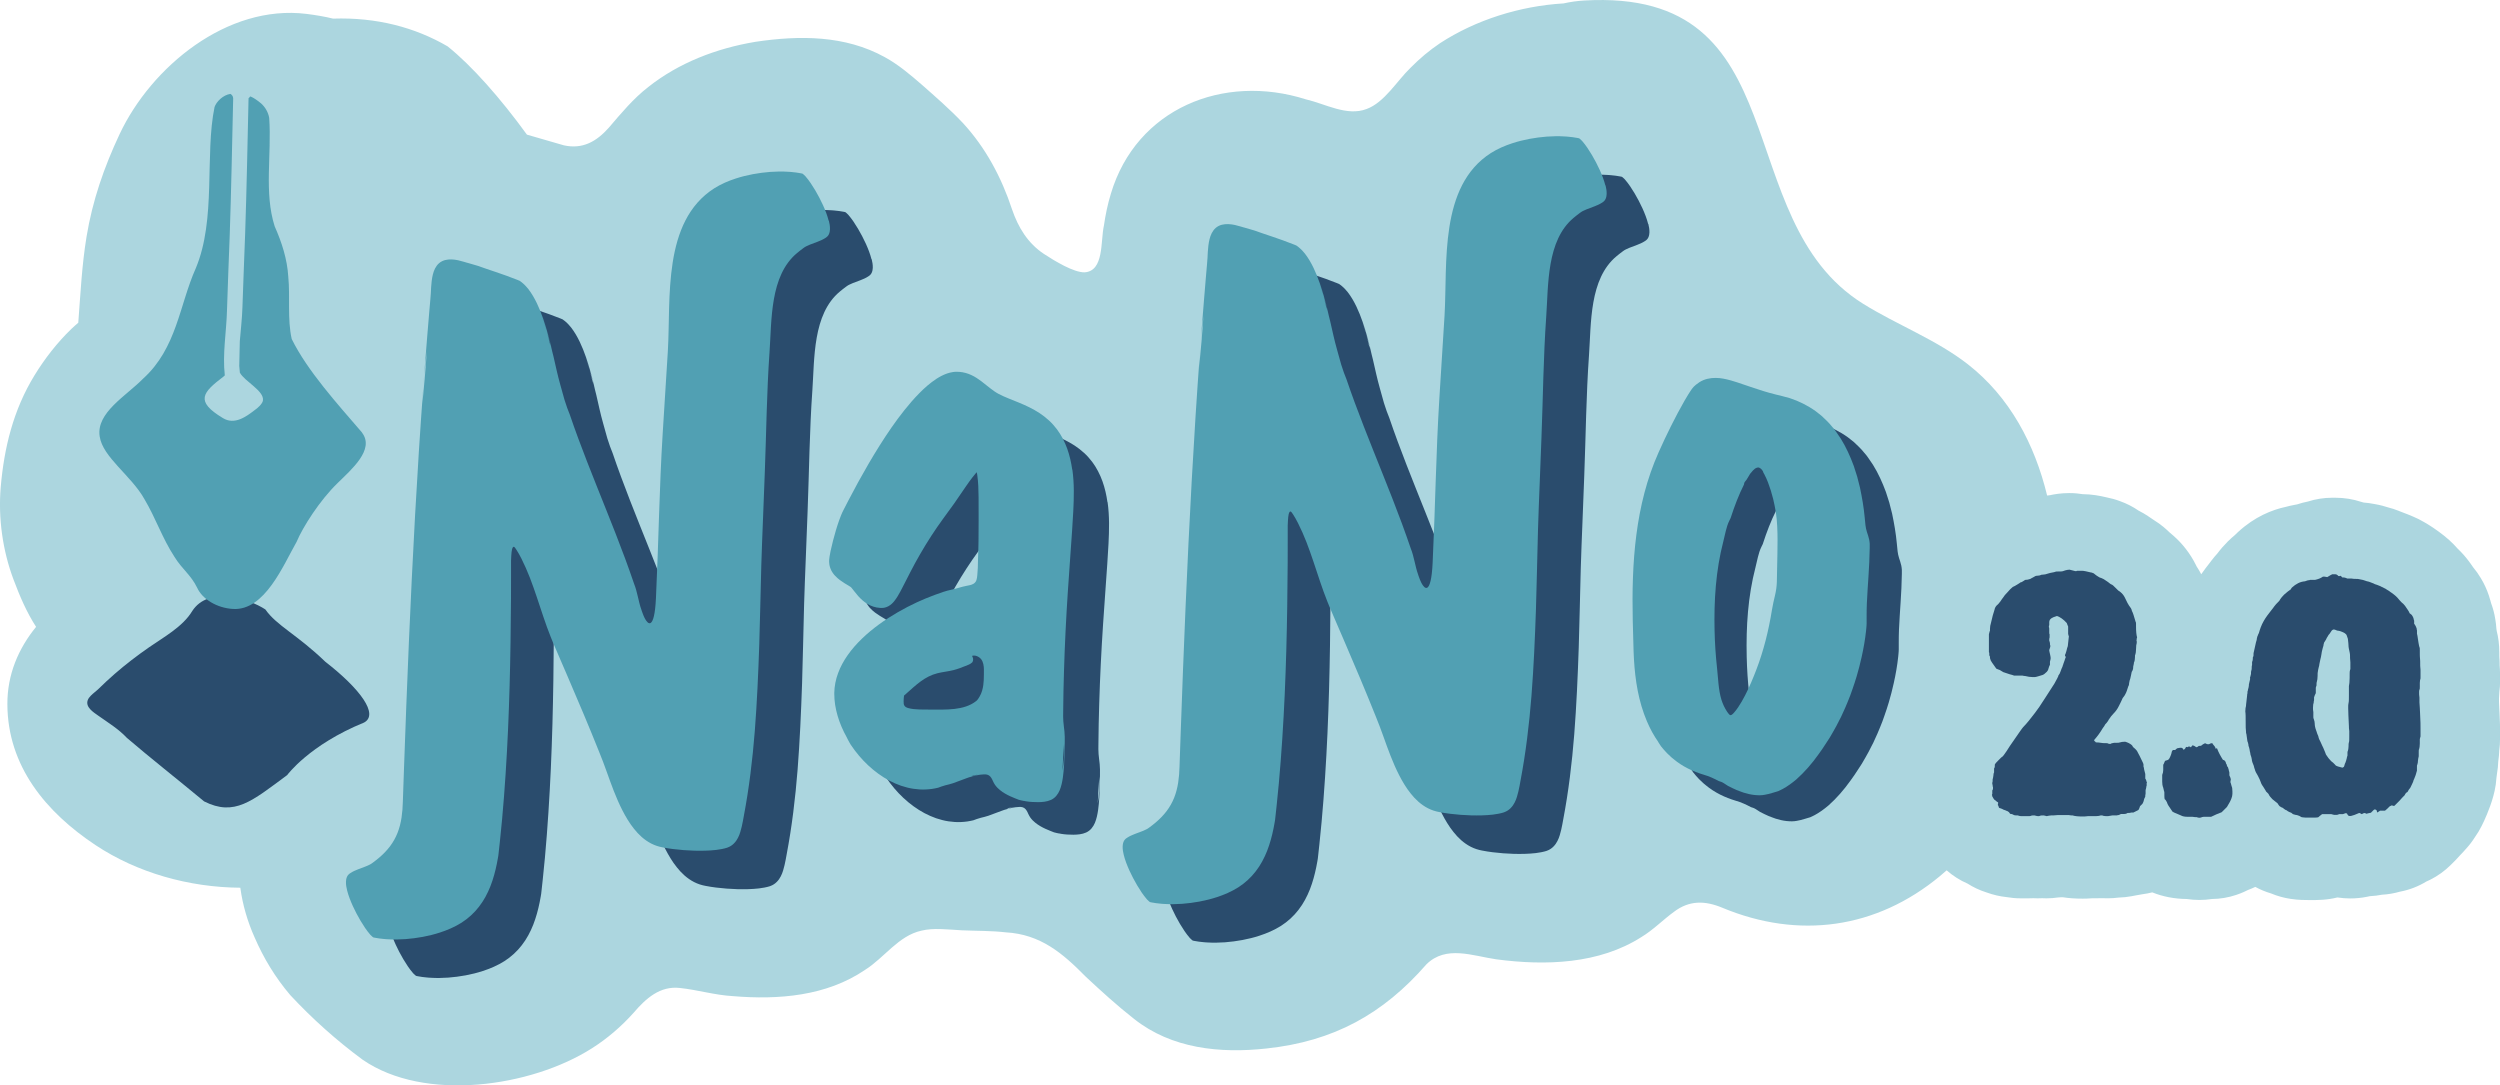
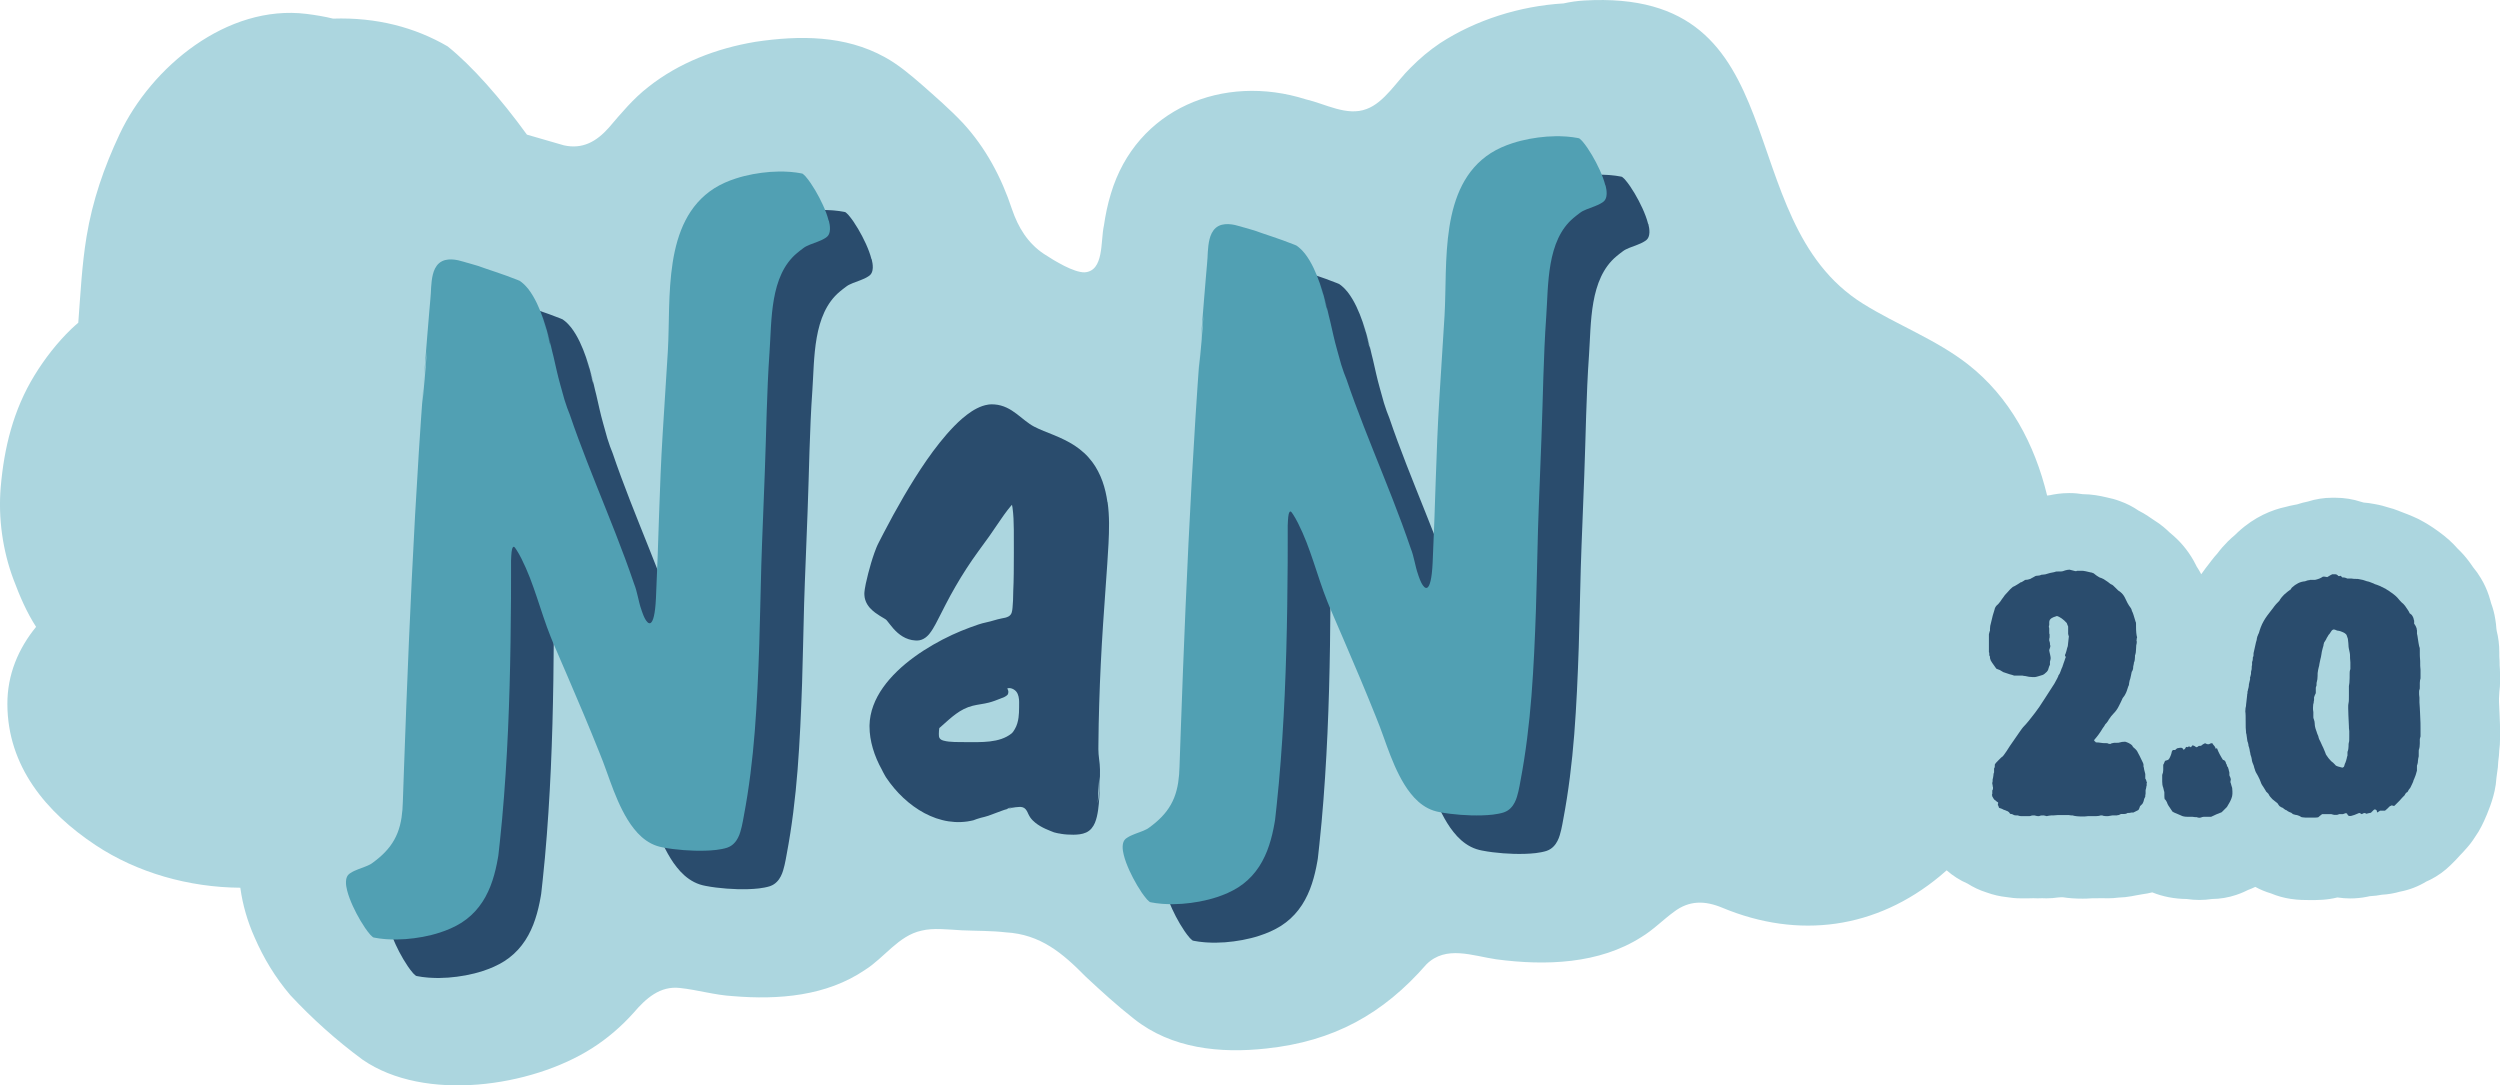
<svg xmlns="http://www.w3.org/2000/svg" viewBox="0 0 629.44 273.28">
  <path d="m629.44 171.54v-2.12c0-.63-.03-1.25-.09-1.88 0-.13 0-.27 0-.42 0-.61-.03-1.22-.08-1.82v-.07s0-.93 0-.93c0-2-.24-3.82-.66-5.45l-.02-.15c-.02-.13-.04-.27-.06-.41-.05-.8-.14-1.61-.28-2.4-.21-1.37-.56-2.72-1.05-4.02-.05-.21-.11-.41-.17-.62-.1-.38-.22-.8-.37-1.24-.53-1.6-1.22-3.1-2.07-4.48-.57-.96-1.22-1.88-1.94-2.74-.21-.31-.41-.59-.6-.86l-.1-.14c-.13-.19-.26-.37-.4-.55-.84-1.11-1.74-2.13-2.73-3.06-1.33-1.53-2.92-2.96-4.73-4.27-.22-.16-.43-.32-.66-.47-.25-.19-.51-.37-.77-.54-.25-.17-.56-.38-.94-.61-.53-.35-1.04-.64-1.49-.89-.84-.5-1.71-.94-2.61-1.31-.68-.31-1.22-.52-1.56-.65l-.14-.05c-.15-.06-.3-.12-.45-.17-.39-.17-.79-.32-1.19-.46-.12-.05-.26-.1-.39-.16-.82-.33-1.67-.61-2.53-.82-.89-.29-2.05-.62-3.48-.87-1.04-.21-1.98-.32-2.77-.38-.19-.06-.38-.11-.57-.16-2.08-.69-4.29-1.05-6.56-1.05h-.79c-2.09 0-4.17.33-6.17.97-.86.17-1.72.39-2.55.67-.03 0-.06.02-.09.03-.28.05-.56.1-.84.16-.65.12-1.3.27-1.96.45-3.56.76-7.9 2.5-12.07 6.33-.21.2-.42.4-.63.6-.05.05-.09.09-.13.14-.3.25-.58.49-.85.73-.33.29-.65.58-.95.89-.97.97-1.88 2.01-2.67 3.07-.46.51-.97 1.09-1.48 1.77-.14.18-.28.37-.41.55-.01.02-.02.03-.04.05-.68.86-1.41 1.82-2.13 2.85-.36-.68-.74-1.34-1.17-1.98-.07-.14-.13-.28-.2-.41-1.42-2.83-3.33-5.3-5.68-7.35-.29-.26-.59-.51-.89-.76-.78-.76-2.1-1.98-3.97-3.13-.32-.22-.64-.44-.97-.65-.21-.14-.4-.27-.57-.39-.69-.46-1.42-.88-2.16-1.26-.04-.02-.09-.05-.14-.07-1.45-1-3.02-1.8-4.67-2.39-1.11-.42-2.24-.74-3.39-.96-1.8-.43-3.76-.79-6.05-.81-.92-.15-2.02-.27-3.26-.27h-.18c-1.97 0-3.65.28-4.78.53-.25.02-.48.06-.72.09-3.11-12.89-9.4-24.81-19.93-33.03-8.01-6.26-17.82-9.9-26.47-15.3-34.09-21.31-15.66-79.51-70.19-76.31-1.73.1-3.46.35-5.16.73-11.01.65-22.12 4.17-31.08 10-2.69 1.81-5.14 3.86-7.45 6.21-3.38 3.24-6.57 8.74-11.05 10.37-4.95 1.92-10.42-1.31-15.32-2.43-20.77-6.6-42.67 2.34-49.08 23.77-.82 2.7-1.36 5.33-1.75 8.02-.88 3.89.09 11.44-4.87 11.77-2.73.04-7.42-2.79-10.24-4.64-4.04-2.69-6.46-6.63-8.03-11.24-2.65-8.01-6.61-15.5-12.44-21.8-3.23-3.41-6.81-6.51-10.24-9.54-2.93-2.54-5.93-5.09-9.35-6.96-9.98-5.52-21.46-5.53-32.62-3.85-9.78 1.64-19.24 5.27-26.93 11.37-3.73 2.88-6.82 6.6-9.91 10.22-3.18 3.59-6.69 5.48-11.31 4.47-3.08-.85-6.19-1.83-9.33-2.7-6.7-9.23-13.9-17.37-19.96-22.22-8.22-4.79-17.89-7.35-28.85-6.99-2.11-.52-4.33-.89-6.7-1.19-19.98-2.46-39.1 13.36-47.06 30.31-3.92 8.34-6.82 16.73-8.31 25.8-1.19 7.24-1.52 14.44-2.08 21.65-.58.5-1.17 1.01-1.72 1.54-3.54 3.4-6.76 7.54-9.31 11.72-5.31 8.66-7.65 18.21-8.5 28.18-.66 7.73.5 15.97 3.23 23.22 1.57 4.18 3.28 8.2 5.68 11.91-4.45 5.45-7.26 12-7.23 19.48.06 15.61 9.73 27.2 22.21 35.48 10.47 6.95 23.52 10.63 36.44 10.72.58 4.3 1.82 8.54 3.59 12.49 2.28 5.25 5.2 10.1 8.99 14.55 5.56 5.97 11.66 11.43 18.23 16.27 15.6 10.75 42.4 6.87 57.71-2.88 3.9-2.47 7.45-5.53 10.53-8.98 3.07-3.58 6.62-6.79 11.63-6.21 4.39.46 8.82 1.8 13.32 2.05 11.5.97 23.6 0 33.31-6.62 4.82-3.03 8.4-8.6 14.17-9.86 3.02-.75 6.58-.29 10.19-.09 3.72.16 7.37.09 11.04.51 8.77.5 14.3 5.23 20.17 11.19 3.96 3.69 7.89 7.27 12.11 10.58 9.48 7.55 21.73 8.75 33.34 7.48 16.99-1.8 29.43-8.72 40.3-21.19 4.94-4.89 11.64-2.12 17.62-1.26 12.42 1.64 25.85 1.19 36.51-5.61 2.94-1.77 5.47-4.37 8.19-6.35 3.81-2.89 7.73-2.89 12.21-1.02 19.2 7.99 38.73 5.31 54.77-7.98.57-.47 1.12-.96 1.68-1.45 1.58 1.38 3.34 2.51 5.28 3.35 1.34.85 2.96 1.66 4.86 2.25 1.59.57 3.25.96 4.94 1.14 1.06.18 2.27.31 3.6.31h1.86c.3 0 .75 0 1.32-.03.35.02.71.03 1.06.03.39 0 .78 0 1.15-.03.35.02.7.03 1.06.03.99 0 1.97-.07 2.95-.22.24-.01.49-.03.76-.05h.41c1.54.24 3.18.35 4.99.35.58 0 1.37-.01 2.34-.09h1.02c.43 0 .87-.01 1.3-.03.69.03 1.27.03 1.7.03.91 0 1.81-.06 2.71-.18 1.1-.03 2.18-.14 3.23-.34.35-.06.71-.12 1.05-.2.57-.08 1.14-.18 1.7-.3.84-.1 1.66-.27 2.48-.47 2.68 1.08 5.59 1.64 8.68 1.67 1.05.16 2.11.24 3.18.24s2.12-.08 3.17-.24c2.08-.02 4.14-.37 6.11-1.03 1.43-.48 2.53-1.02 3.09-1.3h.02c.58-.21 1.13-.46 1.69-.72 1.24.68 2.56 1.23 3.92 1.63 1.61.67 3.28 1.14 4.99 1.39 1.95.3 3.62.3 4.88.3 2.01 0 4.24 0 6.88-.66 1.06.16 2.14.25 3.24.25 1.41 0 2.83-.14 4.22-.42.23-.05.47-.1.7-.15.05 0 .09 0 .14-.01.98-.05 1.96-.17 2.93-.36 1.53-.08 3.04-.34 4.49-.76 2.37-.44 4.63-1.31 6.68-2.56.32-.14.64-.29.95-.44 1.92-.96 3.67-2.22 5.19-3.73l1.25-1.25c.36-.36.71-.74 1.04-1.13.03-.03.05-.06.18-.19.02-.02.04-.04.05-.06l.09-.09c.39-.39.76-.79 1.11-1.21.89-.95 1.7-2 2.4-3.12.61-.85 1.15-1.75 1.62-2.69.39-.78.9-1.81 1.38-3.01.09-.23.18-.47.27-.7.73-1.76 1.27-3.47 1.66-5.22.24-1.06.38-2.14.45-3.22.06-.41.12-.81.16-1.22.17-.96.27-1.94.3-2.92.15-1.03.23-1.99.26-2.83.13-.95.19-1.92.19-2.9v-1.86c0-.82 0-2.35-.12-4.44-.03-.49-.04-.9-.06-1.26-.02-.52-.04-1.09-.08-1.69v-.38c0-.19 0-.38 0-.58.05-.51.08-1.04.09-1.58.12-.89.18-1.8.18-2.7z" fill="#acd6df" />
-   <path d="m23.87 174.26c-.71.59-1.48 1.25-1.76 1.97-.7 1.8 1.41 3.09 2.65 3.97 2.49 1.76 5.09 3.34 7.19 5.58 5.32 4.58 13.25 10.85 19.44 15.99 7.65 3.85 12.02-.04 20.91-6.62 0 0 5.56-7.61 19.36-13.23 3.78-2.03-.95-8.47-9.74-15.3-7.19-6.92-12.25-9.08-15.11-13.18-4.32-2.81-14.29-5.92-18.4.39-2.36 3.96-7.24 6.61-10.92 9.17-2.98 2.07-5.85 4.27-8.59 6.65-1.39 1.21-2.75 2.47-4.07 3.77-.26.26-.61.54-.97.84z" fill="#2a4c6d" />
-   <path d="m91.21 109-.17-.23c-5.92-6.89-13.64-15.38-17.59-23.41-1.14-5.04-.36-10.56-.87-15.72-.26-4.34-1.62-8.61-3.42-12.65-2.71-8.49-.74-17.94-1.38-27.31-.26-1.41-.95-2.64-2.02-3.62-1-.84-1.88-1.42-2.57-1.72-.08 0-.15-.04-.22-.05-.04.06-.08.11-.12.17-.07.11-.18.19-.27.28-.26 11.3-.47 22.6-.85 33.89-.21 6.24-.5 12.49-.69 18.73-.08 2.79-.43 5.67-.66 8.55-.06 2.69-.11 4.83-.14 6.22.03.57.08 1.13.15 1.69 1.17 2.21 6.2 4.59 5.81 7.03-.13.85-1.41 1.96-2 2.35-2.17 1.67-5.14 3.91-8.12 2.04-7.04-4.25-5.07-6.41.16-10.4.14-.13.24-.22.36-.32-.61-5.41.4-10.9.55-16.31.17-6.25.47-12.49.68-18.73.4-11.59.61-23.19.88-34.78-.03-.14-.06-.27-.1-.41-.04-.09-.09-.18-.15-.26-.08-.1-.17-.19-.27-.28-.06-.04-.12-.07-.18-.11-1.86.28-3.54 1.97-3.99 3.31-2.49 12.06.47 28.28-4.74 40.63-4.11 9.22-4.76 20.06-13.23 27.74-4.28 4.38-11.88 8.58-10.95 14.56.75 5.24 8.01 9.91 11.29 15.83 2.86 4.82 4.45 9.76 7.54 14.49 1.95 3.16 4.11 4.5 5.72 7.79 1.3 2.88 5.03 5.11 9.03 5.33 8 .48 12.65-11.04 15.99-16.87 1.54-3.7 5.83-10.46 10.32-14.81 3.52-3.46 9.34-8.41 6.22-12.63z" fill="#51a0b3" />
+   <path d="m23.87 174.26z" fill="#2a4c6d" />
  <path d="m520.01 165.25c-.09-.09-.09-.18-.09-.27v-.09c.09-.09.18-.44.35-.97.09-.53.27-.97.35-1.24.18-1.59.27-2.39.27-2.47-.09-.09-.09-.18-.09-.35-.09-.09-.09-.18-.09-.26v-1.86c-.09-.27-.27-.53-.35-.88-.88-.97-1.68-1.5-2.47-1.77l-.79.27-.53.26c-.44.27-.62.62-.62 1.06v.71c-.09.18-.09.26-.09.35v.18c.09.09.09.26.09.53v.71c0 .26 0 .44.09.53v.8c-.09.26-.09.44-.09.53v.26c.09.18.09.35.18.62 0 .26 0 .53.09.62v.18c0 .09 0 .18-.09.44-.09.27-.18.44-.18.53v.09c0 .18.09.44.18.88s.18.79.18 1.06-.09.53-.18.88v.8c-.09.18-.26.44-.35.88s-.27.71-.44.88c-.44.44-.79.71-1.06.8-.26.09-.62.18-1.15.35-.35.09-.62.18-.79.18h-.62c-.53 0-1.15-.09-1.86-.27-.09 0-.35 0-.62-.09h-2.12c-.26-.09-.71-.27-1.15-.35l-1.59-.53c-.18-.09-.44-.27-.88-.53-.44-.18-.79-.27-.88-.35-.09-.09-.44-.62-1.06-1.5-.27-.35-.44-.71-.53-1.15v-.35c-.09-.18-.09-.26-.18-.35v-.44c0-.18 0-.26-.09-.35v-4.51c0-.09.09-.35.18-.71.09-.09.09-.18.09-.35v-.35c0-.44.09-.97.26-1.5.27-1.33.62-2.47.88-3.27.09-.53.35-.88.62-1.15.27-.18.53-.53.88-.97.27-.44.53-.79.62-.88.26-.44.62-.88 1.24-1.5.35-.44.8-.88 1.24-1.24.27-.09.71-.35 1.15-.62s.71-.44.8-.53c.18 0 .35-.09.62-.27s.44-.26.53-.35c.44 0 .88-.09 1.33-.26.09-.09.35-.18.8-.44.35-.26.62-.35.88-.35.44 0 .71-.09.97-.18.09-.09.18-.09.44-.09.35 0 .88-.09 1.59-.35.18-.09.44-.09.79-.18s.62-.09.8-.18c.09-.09.35-.09.71-.09h.71c.27 0 .62-.09 1.06-.27.35-.09.71-.18.97-.18h.18c.09 0 .35.09.71.18.35.09.62.18.71.18h.27c.09-.09.18-.09.26-.09h1.15c.44 0 1.24.18 2.3.44.09 0 .18 0 .35.09.09.09.18.09.27.09.18.18.44.35.79.62.35.26.62.35.71.44.35.09.71.26 1.06.44.26.18.62.44 1.06.71.35.27.62.53.88.62.27.09.53.35.88.71.09.09.18.18.27.26s.18.18.26.26q.09.09.18.18c.09.09.18.18.35.27.18.09.26.18.35.26.44.35.79.8 1.06 1.33.44.97.88 1.86 1.5 2.65.09.09.09.18.18.35.09.18.09.26.09.35.27.44.53 1.33.97 2.83.09.09.09.27.09.53v.53c0 1.33.09 2.21.27 2.83-.09.09-.09.26-.09.35s0 .26-.09.35c.09.09.09.18.09.35v.35c-.09.26-.18.79-.18 1.59 0 .62-.09 1.06-.18 1.33-.09.09-.09.35-.09.71 0 .53-.09.88-.18 1.15-.09.09-.09.18-.09.26s0 .27-.09.53c-.09.27-.09.53-.09.62s0 .27-.09.53c-.09.27-.18.44-.27.53 0 .09-.09.35-.18.88-.09.62-.26 1.06-.35 1.33-.09.44-.18.88-.18 1.15-.09.09-.18.35-.26.62-.09.35-.18.62-.26.79-.09.35-.27.62-.35.8-.09.26-.35.62-.71 1.06 0 .09-.18.35-.44.97l-.53 1.06c-.35.71-.79 1.33-1.33 1.86-.35.35-.79.88-1.24 1.59 0 .09-.09.18-.26.44s-.35.44-.44.53-.26.26-.35.53c-.18.26-.35.53-.44.62-.62 1.06-1.33 2.03-2.12 2.92v.27c.09 0 .18.09.27.18s.09.18.18.18c.26 0 .71 0 1.15.09s.8.09 1.06.09c.44 0 .71 0 .88.09l.09.09h.53l.09-.09c.18-.09.44-.09.79-.18h.71c.26 0 .53 0 .71-.09.26-.09.71-.18 1.33-.18.62.18 1.15.44 1.59.79l.09.09c.09.09.18.18.18.27.09.18.27.35.62.62.26.27.53.53.62.8.27.44.71 1.33 1.33 2.65.09.09.09.27.18.53v.53c.09.09.09.35.18.79s.18.8.27 1.06v1.15c.09.09.18.26.26.53.09.27.09.44.18.53l-.09.09v.62c-.09.18-.09.27-.09.35 0 .18-.09.44-.18.79v.88c-.09.35-.09.62-.09.8-.09.18-.27.44-.35.88-.09.44-.27.71-.35.88l-.62.62c0 .09-.09.26-.18.53-.09.26-.18.44-.44.53l-1.06.53h-.53c-.26.09-.44.09-.53.09-.26 0-.44 0-.53.09s-.35.18-.71.18h-.71c-.09 0-.18 0-.27.09-.18.09-.26.09-.35.18h-.26c-.09.09-.27.09-.35.09h-1.06l-1.06.18c-.53 0-.97 0-1.24-.09-.09-.09-.18-.09-.44-.09h-.18c-.26.09-.62.18-1.15.18h-2.03c-.62.09-1.06.09-1.33.09-1.15 0-2.03-.09-2.56-.27-.26 0-.53 0-.97-.09h-2.74c-.79.09-1.33.09-1.68.09-.27 0-.71.09-1.15.18-.35-.09-.62-.18-.8-.18-.44 0-.71 0-.88.09-.09.09-.26.09-.53.09l-.53-.09c-.09-.09-.27-.09-.44-.09-.35 0-.62 0-.71.09-.18.09-.44.09-.71.09h-1.86c-.26 0-.53-.09-.79-.18h-.44c-.35 0-.62-.09-.88-.26-.09-.09-.18-.09-.27-.09-.18 0-.26 0-.35-.09s-.18-.18-.26-.35c-.09-.09-.27-.18-.35-.26-.09 0-.27-.09-.44-.18-.26-.09-.44-.18-.53-.18q-.18-.09-.35-.18c-.09-.09-.27-.09-.44-.18-.26-.09-.35-.09-.44-.18 0-.09-.09-.27-.18-.53l-.09-.09v-.35l.09-.18c0-.18-.09-.26-.18-.26-.18-.09-.27-.18-.35-.26s-.18-.18-.35-.27c-.18-.09-.35-.44-.62-.88v-.18q-.09-.09-.09-.18c0-.09 0-.18.09-.26v-.8c0-.09 0-.18.09-.26s.09-.26.09-.53c0-.18 0-.26-.09-.35v-.35c-.09-.09-.09-.26-.09-.35v-.18c.09-.18.09-.44.09-.88.09-.18.09-.44.18-.88 0-.44.09-.71.18-.88v-.8c0-.18 0-.26.09-.35s.09-.26.09-.53 0-.35.09-.44c.09-.18.53-.62 1.15-1.24l.35-.35c.09-.09.26-.18.35-.26.09-.09.26-.26.44-.53.35-.44.79-1.15 1.41-2.12 2.03-2.92 3.09-4.51 3.36-4.77.88-.88 1.86-2.12 3-3.62.62-.79 1.41-1.94 2.47-3.62l2.39-3.71c.62-1.06.88-1.68.97-1.86 0-.09 0-.18.09-.26.18-.18.35-.53.53-1.06.18-.44.26-.8.35-.88.09-.09.09-.26.18-.53.09-.09.09-.18.09-.26.09-.27.18-.53.35-.97.09-.35.18-.62.27-.71v-.26z" fill="#2a4c6d" />
  <path d="m545.9 202.72c-.09-.09-.18-.35-.35-.79-.18-.35-.35-.62-.53-.71-.09-.26-.09-.88-.09-1.86-.09-.09-.09-.35-.18-.62s-.09-.53-.18-.62c-.09-.26-.18-.71-.18-1.33v-1.68c.18-.44.26-.8.26-1.24v-1.33c.09-.09.18-.27.26-.53.09-.18.18-.35.18-.44l.8-.26c.18-.18.35-.35.44-.62.09-.26.27-.53.35-.88.09-.27.09-.53.18-.71l.18-.18v-.09h.62c.09-.09.18-.18.27-.26.09-.09.18-.09.26-.18.53-.09.88-.18 1.15-.09q.09.09.26.18c.09.09.09.18.09.27.18 0 .35-.09.53-.35.09-.27.18-.35.26-.35h.18l.09.09c.09-.09.18-.09.27-.18h.18c.09 0 .18 0 .26.09q.09.09.18.09c.09-.09.09-.18.18-.26s.09-.09.09-.18c.26-.09.62.09 1.06.44q.09 0 .18-.09h.09c.09 0 .18-.09.26-.18s.27-.09.53-.09c.18 0 .27-.09.35-.18.09-.09.35-.26.71-.44h.27l.09.09c.35.18.71.18.97 0 .09-.09.18-.09.27-.09.26-.09.35-.09.44.18.09.09.18.26.44.53.18.26.26.44.26.62.09 0 .18 0 .27-.09h.09c.35.97.88 1.94 1.5 2.92.09 0 .18 0 .27.09q.09.09.18.09c.09.09.26.35.35.79.09.09.09.18.18.27 0 .18 0 .26.09.35 0 .09.09.18.18.26.09.18.09.26.09.35q.09.09.09.18v.18c.09.09.09.35.18.62v.71c.09.18.18.35.27.62.09.26.09.44.09.53-.09.18-.09.35-.09.62.09.09.09.26.18.53.09.26.09.44.18.62s.09.35.09.44c.09.97.09 1.77-.18 2.39-.18.53-.53 1.24-1.15 2.21l-1.33 1.33c-.26.09-.71.26-1.33.53-.62.26-1.06.53-1.33.62h-1.86c-.27 0-.44.09-.71.18s-.62.09-1.06-.09c-.26 0-.62 0-1.06-.09h-1.24c-.62 0-1.24-.09-1.68-.35l-1.86-.79q0-.09-.09-.09t-.18-.09l-1.06-1.59z" fill="#2a4c6d" />
  <path d="m609.34 166.4c-.09-.97-.09-1.59-.09-1.86v-.97c0-.27 0-.53-.09-.62-.09-.18-.09-.44-.18-.79l-.09-.53c-.18-1.15-.26-1.86-.35-2.03v-.88c-.09-.26-.09-.44-.09-.53-.09-.18-.18-.35-.27-.62-.18-.27-.26-.44-.35-.53v-.79c-.09-.09-.09-.35-.18-.62-.09-.26-.18-.44-.26-.53-.09-.26-.35-.44-.71-.71-.09-.35-.53-.97-1.15-1.86-.27-.35-.53-.62-.88-.88-.44-.44-.71-.79-.79-.88-.27-.35-.8-.88-1.68-1.5-.09-.09-.35-.18-.62-.44-.27-.18-.53-.35-.71-.44-.09-.09-.26-.18-.44-.26-.27-.09-.35-.18-.44-.26-.09 0-.18 0-.26-.09-.18-.09-.27-.09-.35-.18-.18-.09-.44-.18-.88-.35-.44-.09-.71-.26-.88-.35-.26-.09-.71-.26-1.15-.44-.44-.09-.8-.18-.97-.27-.26-.09-.71-.26-1.41-.35-.27-.09-.53-.09-.97-.09-.26 0-.62 0-1.06-.09h-1.06c-.27-.09-.35-.18-.44-.18-.18-.09-.44-.09-.79-.09l-.44-.44c-.09.09-.18.09-.27.09h-.26c-.09 0-.09-.09-.18-.18s-.18-.09-.27-.18-.26-.09-.35-.09h-.79c-.26.09-.62.35-1.24.71-.44-.09-.88-.18-1.15-.09-.44.35-1.15.62-1.94.79h-1.24c-.18.09-.26.09-.35.09s-.18 0-.44.09-.44.18-.53.18c-1.15.09-2.21.62-3.27 1.59-.09.09-.09.18-.18.26l-.09.18c-.44.27-.97.71-1.68 1.33-.44.44-.8.88-.97 1.15-.09.26-.26.44-.44.62-.44.44-.8.8-.97 1.06-.09.09-.18.27-.27.35-.09.18-.18.27-.26.35-1.06 1.33-1.77 2.3-2.21 3.09-.62 1.06-.97 2.12-1.24 3.09-.09.09-.09.18-.18.35-.09.18-.09.35-.18.44-.09.35-.18.62-.18.88 0 .09-.09.27-.18.62l-.53 2.39c-.09.18-.09.44-.09.79 0 .26 0 .35-.09.44s-.09.35-.09.62-.09.53-.18.71v.71c-.09.26-.09.53-.09.71 0 .27 0 .53-.09.71s-.09.44-.09.88c-.09.44-.18.71-.26.97.09.27 0 .53-.09.88-.09.44-.18.71-.18.8 0 .18 0 .44-.09.79s-.18.62-.18.79c-.09.09-.09.35-.09.62-.09.26-.09.53-.09.62l-.27 2.39v.18c-.09.27-.18.8-.18 1.41.09.53.09 1.41.09 2.56s0 2.03.09 2.56c0 .27 0 .44.09.53l.26 1.86c.09.09.09.27.18.53.09.27.09.53.09.62.09.18.18.44.26.88.09.44.09.71.18.88 0 .27.09.62.27 1.06.09.44.18.79.18 1.06.09.09.09.18.09.26.09.18.18.44.35.88.09.44.18.71.26.88.09.44.35.97.8 1.68.35.71.62 1.24.71 1.59.09.26.18.53.44.88.09.09.18.26.35.53q.26.44.44.71c.09.27.27.35.35.44.27.26.44.44.44.53.09.26.44.71.88 1.15.09.09.44.35.88.71.09.09.27.18.44.35.18.26.26.44.35.53s.18.26.44.35c.09.09.27.18.53.26.18.18.35.27.44.35.09.09.26.18.53.27.18.18.35.26.53.35s.35.18.62.26c.26.18.35.26.44.35.35.09.53.18.62.18.26 0 .53.09.97.26.35.27.62.35.71.35.44.09 1.06.09 1.94.09 1.15 0 1.86 0 2.12-.09.18-.18.53-.44.97-.79h2.3c.09 0 .35.09.71.18h.88c0-.09.09-.09.18-.09s.09 0 .18-.09h.97c.09 0 .26-.09.53-.18.18-.09.35-.09.44 0l.09.09c.09 0 .09.09.09.18l.09.09c.09.26.44.35.88.26s1.15-.35 1.94-.71h.27c.09.09.18.18.44.27q.18-.09.35-.18c.09-.09.27-.09.35-.09h.18q0 .09.09.09t.18.09c.27-.09.71-.18 1.15-.26l.71-.71c.18-.18.44-.18.71.09l.09.18v.18c0 .09.09.18.18.18.09-.09.18-.18.35-.26.09-.09.18-.09.26-.18h1.24c.09-.09.35-.26.62-.53s.44-.44.53-.53.18-.09.35-.18c.09-.09.18-.09.27-.09.26.09.44.18.62.09.27-.26.62-.62 1.24-1.24.53-.62.97-1.06 1.24-1.33l.09-.09c.18-.44.44-.71.71-.8.09-.18.18-.35.35-.62.18-.18.26-.35.35-.44.26-.53.53-1.06.71-1.5.09-.35.18-.62.26-.71.27-.62.53-1.33.71-2.12v-.97c0-.27 0-.44.09-.53.09-.27.18-.62.18-1.15 0-.18.09-.53.18-.97v-1.06c0-.35 0-.62.09-.71.09-.26.18-.79.18-1.41v-.97c0-.09 0-.26.09-.53.09-.18.09-.35.09-.44v-1.86c0-.71 0-1.77-.09-3.27s-.09-2.56-.18-3.27v-1.24c-.09-.53-.09-.97-.09-1.24 0-.35 0-.62.09-.79.09-.09.09-.35.09-.71v-.97c0-.44.09-.88.18-1.15v-2.12c-.09-.53-.09-1.33-.09-2.3zm-17.58 2.12c-.09.09-.09.18-.09.26-.09.18-.09.8-.09 1.94 0 .97-.09 1.59-.18 2.03v2.47c0 .79 0 1.41-.09 1.77-.09.27-.09.71-.09 1.24 0 1.06.09 2.56.18 4.59 0 .27 0 .71.09 1.24v1.33c0 .8 0 1.33-.09 1.5-.09.26-.09.53-.09.97 0 .53-.09.97-.18 1.24-.09.09-.09.18-.09.44v.71c-.09.09-.09.26-.09.35-.09.09-.09.26-.09.35-.09.18-.09.26-.09.35l-.27.79c-.09.09-.09.18-.18.44s-.09.44-.18.53c-.18.18-.35.26-.53.18-.09 0-.35-.09-.97-.26-.35-.09-.62-.26-.71-.44-.09-.09-.26-.27-.53-.53-.26-.18-.44-.35-.53-.44-.35-.35-.8-.88-1.24-1.59 0-.09-.27-.71-.71-1.77l-.18-.35c-.44-.97-.71-1.59-.79-1.68-.09-.18-.18-.44-.27-.88-.18-.35-.26-.62-.35-.88 0-.09-.09-.26-.18-.53-.26-.71-.35-1.24-.35-1.68 0-.35-.09-.79-.26-1.24-.09-.09-.09-.35-.09-.62v-1.06c-.09-.44-.09-.79-.09-1.06 0-.71.09-1.15.18-1.33 0-.09 0-.35.09-.62v-.71c.09-.35.27-.71.44-1.06v-1.24c0-.09 0-.26.09-.44s.09-.27.09-.35c0-.44 0-.71.09-.88.09-.27.18-.8.18-1.41 0-.53 0-.97.09-1.24 0-.18.09-.44.18-.88.09-.35.18-.62.18-.88.18-.8.26-1.15.26-1.24.09-.27.18-.71.26-1.24.09-.44.09-.79.18-.97 0-.09.09-.35.18-.71.09-.27.18-.53.18-.71 0-.09 0-.18.09-.35 0-.09 0-.18.09-.26.09-.18.27-.44.44-.71.09-.27.26-.53.44-.8.09-.26.27-.44.44-.62l.53-.79c.27-.27.44-.35.71-.27.09 0 .18 0 .27.09.26.09.44.18.53.18.35 0 .97.18 1.77.62.27.18.44.35.53.62l.27.8c.09.79.18 1.5.18 2.03 0 .18.09.53.18.97s.18.8.18 1.06c0 .44 0 1.06.09 1.86v1.77z" fill="#2a4c6d" />
  <path d="m441.34 118.28s-.01.01-.02.02c0 0 .01-.01.02-.02z" fill="#51a0b3" />
  <path d="m414.96 56.38c-.34-1.37-.86-2.66-1.43-3.93-.58-1.27-1.23-2.51-1.95-3.73-.36-.61-.74-1.21-1.14-1.8-.41-.59-.83-1.17-1.34-1.75-.16-.17-.33-.34-.51-.48l-.14-.11s-.09-.08-.15-.08c-.11-.02-.23-.05-.34-.07-.38-.06-.77-.12-1.15-.19-.36-.04-.72-.08-1.09-.12-.18-.02-.36-.04-.54-.05l-.55-.03c-1.46-.1-2.92-.05-4.38.04-2.92.23-5.85.74-8.7 1.67-1.88.61-3.71 1.4-5.41 2.47-13.09 8.38-10.89 27.72-11.67 40.94-.41 6.93-.87 13.85-1.3 20.77-.86 13.84-1.03 27.69-1.7 41.53-.19 4-.71 5.82-1.35 6.2-.01 0-.03.02-.04.02s-.02.01-.03.01c-.07.03-.15.04-.23.03-.17-.02-.31-.11-.43-.22s-.23-.23-.32-.36c-.37-.51-.59-1.02-.77-1.45s-.3-.78-.38-1.02-.12-.38-.12-.38c-.75-2.09-.99-4.44-1.84-6.53-.35-1.07-.74-2.13-1.11-3.19s-.76-2.11-1.14-3.15c-1.55-4.18-3.16-8.27-4.78-12.31-3.22-8.08-6.45-15.97-9.15-23.93-.48-1.2-.82-2.05-1.33-3.71-.34-1.27-.7-2.54-1.06-3.8-.67-2.36-1.17-4.76-1.72-7.14-.2-.83-.41-1.67-.63-2.51 0-.01-.01-.05-.02-.07-.37-1.33-.32-.92-.15-.08.02.08.03.16.05.23 0-.02 0-.04-.01-.06-.01-.06-.02-.12-.03-.18-.24-1.13-.54-2.39-.94-3.85-.31-1.02-.65-2.06-1.02-3.11.3.82.58 1.67.85 2.52.06.2.12.4.17.6.41 1.36.77 2.68 1.11 4 .1.38.2.76.31 1.16-.65-2.73-1.36-5.45-2.27-8.1-.46-1.33-.97-2.63-1.58-3.9-.61-1.26-1.31-2.5-2.18-3.62-.21-.25-.41-.51-.63-.73-.11-.11-.22-.23-.33-.34s-.23-.21-.34-.31c-.22-.21-.45-.38-.69-.55-.06-.04-.12-.09-.18-.13-.07-.03-.14-.06-.2-.08-.12-.05-.24-.1-.36-.15-3.77-1.51-7.63-2.67-9.98-3.54-.95-.29-1.91-.57-2.88-.84.18.06.37.12.55.18-.43-.13-.79-.24-1.08-.33l-1.54-.41c-.53-.11-1.07-.19-1.62-.21s-1.1.02-1.65.16c-.54.14-1.07.4-1.51.77-.88.76-1.33 1.84-1.59 2.89-.26 1.06-.36 2.14-.43 3.2l-.08 1.55c-.02.51-.08 1.03-.12 1.55-.09 1.03-.18 2.07-.27 3.11-.18 2.07-.36 4.16-.52 6.25-.35 4.18-.66 8.4-.98 12.67-1.61 21.82-2.71 43.01-3.63 64.27-.46 10.63-.86 21.29-1.24 32.05-.09 2.69-.19 5.39-.28 8.09-.03 1.37-.13 2.67-.33 3.99-.2 1.31-.52 2.6-1 3.82s-1.13 2.37-1.92 3.42c-.8 1.05-1.73 2-2.76 2.87-.52.43-1.04.85-1.58 1.24-.13.09-.27.21-.4.28l-.19.11-.21.11c-.29.15-.58.28-.89.4-.62.25-1.27.48-1.93.73-.66.26-1.33.53-1.99.97-.37.22-.69.54-.86.94-.18.39-.25.86-.26 1.23-.02.77.11 1.47.28 2.16.34 1.37.86 2.66 1.43 3.93.58 1.27 1.23 2.51 1.95 3.73.36.61.74 1.21 1.14 1.8.41.59.83 1.17 1.34 1.75.16.17.33.34.51.48l.14.11s.09.08.15.08c.11.02.23.05.34.07.38.06.77.12 1.15.19.36.04.72.08 1.09.12.18.02.36.04.54.05l.55.03c1.46.1 2.92.05 4.38-.04 2.92-.23 5.85-.74 8.7-1.67 1.88-.61 3.71-1.4 5.41-2.47 1.69-1.08 3.19-2.45 4.4-4.03 1.23-1.57 2.16-3.35 2.88-5.17.71-1.83 1.22-3.72 1.6-5.6.09-.47.19-.94.27-1.43.04-.24.09-.48.12-.72l.08-.71c.1-.95.21-1.89.31-2.84.2-1.89.37-3.77.56-5.64.33-3.76.64-7.5.87-11.23.98-14.93 1.27-29.67 1.36-44.25 0-1.82 0-3.63.01-5.44 0-.91 0-1.81 0-2.72v-1.32c0-.42.03-.86.06-1.28l.05-.63.02-.24.02-.14c.02-.18.05-.36.09-.54s.09-.35.18-.51c.04-.08.1-.15.19-.19.09-.03.18.01.25.07.14.12.23.28.33.43l.15.22.04.06.05.08.11.18.21.35.11.18s.03.05.06.1l.08.14.61 1.14c.78 1.54 1.47 3.14 2.11 4.76.63 1.63 1.21 3.28 1.77 4.95 1.13 3.33 2.17 6.72 3.51 10.05l.51 1.25.52 1.21 1.04 2.42c.69 1.61 1.39 3.22 2.08 4.82 1.38 3.21 2.76 6.42 4.1 9.63 1.35 3.21 2.67 6.43 3.96 9.65l.95 2.41c.3.79.6 1.61.89 2.42.59 1.64 1.17 3.29 1.82 4.94s1.35 3.29 2.17 4.89c.41.8.85 1.6 1.33 2.37.48.78 1 1.54 1.59 2.27 1.15 1.46 2.58 2.82 4.37 3.73.44.23.92.42 1.39.58l.73.21.68.15c.9.18 1.8.32 2.69.43 1.78.22 3.57.36 5.37.41 1.8.04 3.6.02 5.45-.19.47-.06.93-.12 1.41-.22.24-.04.47-.09.72-.16l.36-.1.18-.05.22-.08c.6-.21 1.16-.58 1.59-1.02.44-.44.78-.93 1.02-1.42.25-.49.44-.97.58-1.45.15-.47.27-.94.37-1.39.1-.46.19-.9.28-1.34.09-.43.16-.87.24-1.31 1.33-7.01 2.19-14.14 2.76-21.34.56-7.2.88-14.48 1.13-21.83.19-5.64.3-12.48.51-19.89.1-3.7.27-7.54.42-11.48.15-3.93.3-7.93.46-11.92.39-10.1.48-20.21 1.19-30.29.57-8.08.07-19.27 6.91-24.97.52-.43 1.04-.85 1.58-1.24.13-.09.27-.21.4-.28l.19-.11.21-.11c.29-.15.58-.28.89-.4.62-.25 1.27-.48 1.93-.73.66-.26 1.33-.53 1.99-.97.37-.22.69-.54.86-.94.18-.39.25-.86.26-1.23.02-.77-.11-1.47-.28-2.16zm-101.67 39.31c-.2 2.31-.41 4.64-.62 6.72.11-2.59.27-4.97.47-7.18s.41-4.24.64-6.14c-.13 2-.29 4.29-.49 6.6z" fill="#2a4c6d" />
  <path d="m404.19 46.69c-.34-1.37-.86-2.66-1.43-3.93-.58-1.27-1.23-2.51-1.95-3.73-.36-.61-.74-1.21-1.14-1.8-.41-.59-.83-1.17-1.34-1.75-.16-.17-.33-.34-.51-.48l-.14-.11s-.09-.08-.15-.08c-.11-.02-.23-.05-.34-.07-.38-.06-.77-.12-1.15-.19-.36-.04-.72-.08-1.09-.12-.18-.02-.36-.04-.54-.05l-.55-.03c-1.46-.1-2.92-.05-4.38.04-2.92.23-5.85.74-8.7 1.67-1.88.61-3.71 1.4-5.41 2.47-13.09 8.38-10.89 27.72-11.67 40.94-.41 6.93-.87 13.85-1.3 20.77-.86 13.84-1.03 27.69-1.7 41.53-.19 4-.71 5.82-1.35 6.2-.01 0-.03.02-.04.02s-.02.01-.03.01c-.07.03-.15.04-.23.03-.17-.02-.31-.11-.43-.22s-.23-.23-.32-.36c-.37-.51-.59-1.02-.77-1.45s-.3-.78-.38-1.02-.12-.38-.12-.38c-.75-2.09-.99-4.44-1.84-6.53-.35-1.07-.74-2.13-1.11-3.19s-.76-2.11-1.14-3.15c-1.55-4.18-3.16-8.27-4.78-12.31-3.22-8.08-6.45-15.97-9.15-23.93-.48-1.2-.82-2.05-1.33-3.71-.34-1.27-.7-2.54-1.06-3.8-.67-2.36-1.17-4.76-1.72-7.14-.2-.83-.41-1.67-.63-2.51 0-.01-.01-.05-.02-.07-.37-1.33-.32-.92-.15-.08.02.08.03.16.05.23 0-.02 0-.04-.01-.06-.01-.06-.02-.12-.03-.18-.24-1.13-.54-2.39-.94-3.85-.31-1.02-.65-2.06-1.02-3.11.3.82.58 1.67.85 2.52.06.2.12.4.17.6.41 1.36.77 2.68 1.11 4 .1.38.2.76.31 1.16-.65-2.73-1.36-5.45-2.27-8.1-.46-1.33-.97-2.63-1.58-3.9-.61-1.26-1.31-2.5-2.18-3.62-.21-.25-.41-.51-.63-.73-.11-.11-.22-.23-.33-.34s-.23-.21-.34-.31c-.22-.21-.45-.38-.69-.55-.06-.04-.12-.09-.18-.13-.07-.03-.14-.06-.2-.08-.12-.05-.24-.1-.36-.15-3.77-1.51-7.63-2.67-9.98-3.54-.95-.29-1.91-.57-2.88-.84.18.06.37.12.55.18-.43-.13-.79-.24-1.08-.33l-1.54-.41c-.53-.11-1.07-.19-1.62-.21s-1.1.02-1.65.16c-.54.14-1.07.4-1.51.77-.88.76-1.33 1.84-1.59 2.89-.26 1.06-.36 2.14-.43 3.2l-.08 1.55c-.02.51-.08 1.03-.12 1.55-.09 1.03-.18 2.07-.27 3.11-.18 2.07-.36 4.16-.52 6.25-.35 4.18-.66 8.4-.98 12.67-1.61 21.82-2.71 43.01-3.63 64.27-.46 10.63-.86 21.29-1.24 32.05-.09 2.69-.19 5.39-.28 8.09-.03 1.37-.13 2.67-.33 3.99-.2 1.31-.52 2.6-1 3.82s-1.13 2.37-1.92 3.42c-.8 1.05-1.73 2-2.76 2.87-.52.43-1.04.85-1.58 1.24-.13.09-.27.21-.4.28l-.19.11-.21.11c-.29.15-.58.28-.89.4-.62.25-1.27.48-1.93.73-.66.26-1.33.53-1.99.97-.37.22-.69.54-.86.94-.18.39-.25.86-.26 1.23-.02.77.11 1.47.28 2.16.34 1.37.86 2.66 1.43 3.93.58 1.27 1.23 2.51 1.95 3.73.36.61.74 1.21 1.14 1.8.41.59.83 1.17 1.34 1.75.16.17.33.34.51.48l.14.11s.09.08.15.08c.11.02.23.05.34.07.38.06.77.12 1.15.19.36.04.72.08 1.09.12.18.02.36.04.54.05l.55.03c1.46.1 2.92.05 4.38-.04 2.92-.23 5.85-.74 8.7-1.67 1.88-.61 3.71-1.4 5.41-2.47 1.69-1.08 3.19-2.45 4.4-4.03 1.23-1.57 2.16-3.35 2.88-5.17.71-1.83 1.22-3.72 1.6-5.6.09-.47.19-.94.27-1.43.04-.24.09-.48.12-.72l.08-.71c.1-.95.21-1.89.31-2.84.2-1.89.37-3.77.56-5.64.33-3.76.64-7.5.87-11.23.98-14.93 1.27-29.67 1.36-44.25 0-1.82 0-3.63.01-5.44 0-.91 0-1.81 0-2.72v-1.32c0-.42.03-.86.06-1.28l.05-.63.02-.24.02-.14c.02-.18.05-.36.09-.54s.09-.35.18-.51c.04-.08.1-.15.19-.19.09-.03.18.01.25.07.14.12.23.28.33.43l.15.22.04.06.05.08.11.18.21.35.11.18s.03.05.06.1l.08.14.61 1.14c.78 1.54 1.47 3.14 2.11 4.76.63 1.63 1.21 3.28 1.77 4.95 1.13 3.33 2.17 6.72 3.51 10.05l.51 1.25.52 1.21 1.04 2.42c.69 1.61 1.39 3.22 2.08 4.82 1.38 3.21 2.76 6.42 4.1 9.63 1.35 3.21 2.67 6.43 3.96 9.65l.95 2.41c.3.79.6 1.61.89 2.42.59 1.64 1.17 3.29 1.82 4.94s1.35 3.29 2.17 4.89c.41.8.85 1.6 1.33 2.37.48.78 1 1.54 1.59 2.27 1.15 1.46 2.58 2.82 4.37 3.73.44.23.92.42 1.39.58l.73.21.68.15c.9.18 1.8.32 2.69.43 1.78.22 3.57.36 5.37.41 1.8.04 3.6.02 5.45-.19.47-.06.93-.12 1.41-.22.24-.04.47-.09.72-.16l.36-.1.18-.05.22-.08c.6-.21 1.16-.58 1.59-1.02.44-.44.78-.93 1.02-1.42.25-.49.44-.97.58-1.45.15-.47.27-.94.37-1.39.1-.46.19-.9.28-1.34.09-.43.16-.87.24-1.31 1.33-7.01 2.19-14.14 2.76-21.34.56-7.2.88-14.48 1.13-21.83.19-5.64.3-12.48.51-19.89.1-3.7.27-7.54.42-11.48.15-3.93.3-7.93.46-11.92.39-10.1.48-20.21 1.19-30.29.57-8.08.07-19.27 6.91-24.97.52-.43 1.04-.85 1.58-1.24.13-.09.27-.21.4-.28l.19-.11.21-.11c.29-.15.58-.28.89-.4.62-.25 1.27-.48 1.93-.73.66-.26 1.33-.53 1.99-.97.37-.22.69-.54.86-.94.18-.39.25-.86.26-1.23.02-.77-.11-1.47-.28-2.16zm-101.68 39.31c-.2 2.31-.41 4.64-.62 6.72.11-2.59.27-4.97.47-7.18s.41-4.24.64-6.14c-.13 2-.29 4.29-.49 6.6z" fill="#51a0b3" />
  <path d="m219.42 65.27c-.34-1.37-.86-2.66-1.43-3.93-.58-1.27-1.23-2.51-1.95-3.73-.36-.61-.74-1.21-1.14-1.8-.41-.59-.83-1.17-1.34-1.75-.16-.17-.33-.34-.51-.48l-.14-.11s-.09-.08-.15-.08c-.11-.02-.23-.05-.34-.07-.38-.06-.77-.12-1.15-.19-.36-.04-.72-.08-1.09-.12-.18-.02-.36-.04-.54-.05l-.55-.03c-1.46-.1-2.92-.05-4.38.04-2.92.23-5.85.74-8.7 1.67-1.88.61-3.71 1.4-5.41 2.47-13.09 8.38-10.89 27.72-11.67 40.94-.41 6.93-.87 13.85-1.3 20.77-.86 13.84-1.03 27.69-1.7 41.53-.19 4-.71 5.82-1.35 6.2-.01 0-.03.02-.04.02s-.02.01-.03.01c-.07.03-.15.04-.23.03-.17-.02-.31-.11-.43-.22s-.23-.23-.32-.36c-.37-.51-.59-1.02-.77-1.45s-.3-.78-.38-1.02-.12-.38-.12-.38c-.75-2.09-.99-4.44-1.84-6.53-.35-1.07-.74-2.13-1.11-3.19s-.76-2.11-1.14-3.15c-1.55-4.18-3.16-8.27-4.78-12.31-3.22-8.08-6.45-15.97-9.15-23.93-.48-1.2-.82-2.05-1.33-3.71-.34-1.27-.7-2.54-1.06-3.8-.67-2.36-1.17-4.76-1.72-7.14-.2-.83-.41-1.67-.63-2.51 0-.01-.01-.05-.02-.07-.37-1.33-.32-.92-.15-.08.02.08.03.16.05.23 0-.02 0-.04-.01-.06-.01-.06-.02-.12-.03-.18-.24-1.13-.54-2.39-.94-3.85-.31-1.02-.65-2.06-1.02-3.11.3.82.58 1.67.85 2.52.06.2.12.4.17.6.41 1.36.77 2.68 1.11 4 .1.38.2.76.31 1.16-.65-2.73-1.36-5.45-2.27-8.1-.46-1.33-.97-2.63-1.58-3.9-.61-1.26-1.31-2.5-2.18-3.62-.21-.25-.41-.51-.63-.73-.11-.11-.22-.23-.33-.34s-.23-.21-.34-.31c-.22-.21-.45-.38-.69-.55-.06-.04-.12-.09-.18-.13-.07-.03-.14-.06-.2-.08-.12-.05-.24-.1-.36-.15-3.77-1.51-7.63-2.67-9.98-3.54-.95-.29-1.91-.57-2.88-.84.18.06.37.12.55.18-.43-.13-.79-.24-1.08-.33l-1.54-.41c-.53-.11-1.07-.19-1.62-.21s-1.1.02-1.65.16c-.54.14-1.07.4-1.51.77-.88.76-1.33 1.84-1.59 2.89-.26 1.06-.36 2.14-.43 3.2l-.08 1.55c-.02.51-.08 1.03-.12 1.55-.09 1.03-.18 2.07-.27 3.11-.18 2.07-.36 4.16-.52 6.25-.35 4.18-.66 8.4-.98 12.67-1.61 21.82-2.71 43.01-3.63 64.27-.46 10.63-.86 21.29-1.24 32.05-.09 2.69-.19 5.39-.28 8.09-.03 1.37-.13 2.67-.33 3.99-.2 1.31-.52 2.6-1 3.82s-1.13 2.37-1.92 3.42c-.8 1.05-1.73 2-2.76 2.87-.52.43-1.04.85-1.58 1.24-.13.09-.27.21-.4.28l-.19.11-.21.11c-.29.15-.58.28-.89.4-.62.25-1.27.48-1.93.73-.66.26-1.33.53-1.99.97-.37.22-.69.54-.86.94-.18.39-.25.86-.26 1.23-.02.77.11 1.47.28 2.16.34 1.37.86 2.66 1.43 3.93.58 1.27 1.23 2.51 1.95 3.73.36.61.74 1.21 1.14 1.8.41.59.83 1.17 1.34 1.75.16.17.33.34.51.48l.14.11s.09.08.15.08c.11.02.23.05.34.07.38.06.77.12 1.15.19.36.04.72.08 1.09.12.18.02.36.04.54.05l.55.03c1.46.1 2.92.05 4.38-.04 2.92-.23 5.85-.74 8.7-1.67 1.88-.61 3.71-1.4 5.41-2.47 1.69-1.08 3.19-2.45 4.4-4.03 1.23-1.57 2.16-3.35 2.88-5.17.71-1.83 1.22-3.72 1.6-5.6.09-.47.19-.94.27-1.43.04-.24.09-.48.12-.72l.08-.71c.1-.95.21-1.89.31-2.84.2-1.89.37-3.77.56-5.64.33-3.76.64-7.5.87-11.23.98-14.93 1.27-29.67 1.36-44.25 0-1.82 0-3.63.01-5.44 0-.91 0-1.81 0-2.72v-1.32c0-.42.03-.86.06-1.28l.05-.63.02-.24.02-.14c.02-.18.05-.36.09-.54s.09-.35.18-.51c.04-.08.1-.15.19-.19.09-.03.18.01.25.07.14.12.23.28.33.43l.15.22.04.06.05.08.11.18.21.35.11.18s.03.05.06.1l.08.14.61 1.14c.78 1.54 1.47 3.14 2.11 4.76.63 1.63 1.21 3.28 1.77 4.95 1.13 3.33 2.17 6.72 3.51 10.05l.51 1.25.52 1.21 1.04 2.42c.69 1.61 1.39 3.22 2.08 4.82 1.38 3.21 2.76 6.42 4.1 9.63 1.35 3.21 2.67 6.43 3.96 9.65l.95 2.41c.3.79.6 1.61.89 2.42.59 1.64 1.17 3.29 1.82 4.94s1.35 3.29 2.17 4.89c.41.8.85 1.6 1.33 2.37.48.78 1 1.54 1.59 2.27 1.15 1.46 2.58 2.82 4.37 3.73.44.23.92.42 1.39.58l.73.21.68.15c.9.18 1.8.32 2.69.43 1.78.22 3.57.36 5.37.41 1.8.04 3.6.02 5.45-.19.47-.06.93-.12 1.41-.22.24-.04.47-.09.72-.16l.36-.1.18-.05.22-.08c.6-.21 1.16-.58 1.59-1.02.44-.44.78-.93 1.02-1.42.25-.49.44-.97.58-1.45.15-.47.27-.94.37-1.39.1-.46.19-.9.28-1.34.09-.43.16-.87.24-1.31 1.33-7.01 2.19-14.14 2.76-21.34.56-7.2.88-14.48 1.13-21.83.19-5.64.3-12.48.51-19.89.1-3.7.27-7.54.42-11.48.15-3.93.3-7.93.46-11.92.39-10.1.48-20.21 1.19-30.29.57-8.08.07-19.27 6.91-24.97.52-.43 1.04-.85 1.58-1.24.13-.09.27-.21.4-.28l.19-.11.21-.11c.29-.15.58-.28.89-.4.62-.25 1.27-.48 1.93-.73.66-.26 1.33-.53 1.99-.97.37-.22.69-.54.86-.94.18-.39.25-.86.26-1.23.02-.77-.11-1.47-.28-2.16zm-101.68 39.31c-.2 2.31-.41 4.64-.62 6.72.11-2.59.27-4.97.47-7.18s.41-4.24.64-6.14c-.13 2-.29 4.29-.49 6.6z" fill="#2a4c6d" />
  <path d="m208.64 55.58c-.34-1.37-.86-2.66-1.43-3.93-.58-1.27-1.23-2.51-1.95-3.73-.36-.61-.74-1.21-1.14-1.8-.41-.59-.83-1.17-1.34-1.75-.16-.17-.33-.34-.51-.48l-.14-.11s-.09-.08-.15-.08c-.11-.02-.23-.05-.34-.07-.38-.06-.77-.12-1.15-.19-.36-.04-.72-.08-1.09-.12-.18-.02-.36-.04-.54-.05l-.55-.03c-1.46-.1-2.92-.05-4.38.04-2.92.23-5.85.74-8.7 1.67-1.88.61-3.71 1.4-5.41 2.47-13.09 8.38-10.89 27.72-11.67 40.94-.41 6.93-.87 13.85-1.3 20.77-.86 13.84-1.03 27.69-1.7 41.53-.19 4-.71 5.82-1.35 6.2-.01 0-.03.02-.04.02s-.02.01-.03.01c-.07.03-.15.04-.23.03-.17-.02-.31-.11-.43-.22s-.23-.23-.32-.36c-.37-.51-.59-1.02-.77-1.45s-.3-.78-.38-1.02-.12-.38-.12-.38c-.75-2.09-.99-4.44-1.84-6.53-.35-1.07-.74-2.13-1.11-3.19s-.76-2.11-1.14-3.15c-1.55-4.18-3.16-8.27-4.78-12.31-3.22-8.08-6.45-15.97-9.15-23.93-.48-1.2-.82-2.05-1.33-3.71-.34-1.27-.7-2.54-1.06-3.8-.67-2.36-1.17-4.76-1.72-7.14-.2-.83-.41-1.67-.63-2.51 0-.01-.01-.05-.02-.07-.37-1.33-.32-.92-.15-.08.02.08.03.16.05.23 0-.02 0-.04-.01-.06-.01-.06-.02-.12-.03-.18-.24-1.13-.54-2.39-.94-3.85-.31-1.02-.65-2.06-1.02-3.11.3.82.58 1.67.85 2.52.06.2.12.4.17.6.41 1.36.77 2.68 1.11 4 .1.38.2.76.31 1.16-.65-2.73-1.36-5.45-2.27-8.1-.46-1.33-.97-2.63-1.58-3.9-.61-1.26-1.31-2.5-2.18-3.62-.21-.25-.41-.51-.63-.73-.11-.11-.22-.23-.33-.34s-.23-.21-.34-.31c-.22-.21-.45-.38-.69-.55-.06-.04-.12-.09-.18-.13-.07-.03-.14-.06-.2-.08-.12-.05-.24-.1-.36-.15-3.77-1.51-7.63-2.67-9.98-3.54-.95-.29-1.91-.57-2.88-.84.18.06.37.12.55.18-.43-.13-.79-.24-1.08-.33l-1.54-.41c-.53-.11-1.07-.19-1.62-.21s-1.1.02-1.65.16c-.54.14-1.07.4-1.51.77-.88.76-1.33 1.84-1.59 2.89-.26 1.06-.36 2.14-.43 3.2l-.08 1.55c-.02.51-.08 1.03-.12 1.55-.09 1.03-.18 2.07-.27 3.11-.18 2.07-.36 4.16-.52 6.25-.35 4.18-.66 8.4-.98 12.67-1.61 21.82-2.71 43.01-3.63 64.27-.46 10.63-.86 21.29-1.24 32.05-.09 2.69-.19 5.39-.28 8.09-.03 1.37-.13 2.67-.33 3.99-.2 1.31-.52 2.6-1 3.82s-1.13 2.37-1.92 3.42c-.8 1.05-1.73 2-2.76 2.87-.52.43-1.04.85-1.58 1.24-.13.09-.27.21-.4.28l-.19.11-.21.11c-.29.15-.58.28-.89.4-.62.25-1.27.48-1.93.73-.66.26-1.33.53-1.99.97-.37.22-.69.54-.86.94-.18.39-.25.86-.26 1.23-.02.77.11 1.47.28 2.16.34 1.37.86 2.66 1.43 3.93.58 1.27 1.23 2.51 1.95 3.73.36.61.74 1.21 1.14 1.8.41.59.83 1.17 1.34 1.75.16.17.33.34.51.48l.14.11s.09.08.15.08c.11.02.23.05.34.07.38.06.77.12 1.15.19.36.04.72.08 1.09.12.18.02.36.04.54.05l.55.03c1.46.1 2.92.05 4.38-.04 2.92-.23 5.85-.74 8.7-1.67 1.88-.61 3.71-1.4 5.41-2.47 1.69-1.08 3.19-2.45 4.4-4.03 1.23-1.57 2.16-3.35 2.88-5.17.71-1.83 1.22-3.72 1.6-5.6.09-.47.19-.94.27-1.43.04-.24.09-.48.12-.72l.08-.71c.1-.95.21-1.89.31-2.84.2-1.89.37-3.77.56-5.64.33-3.76.64-7.5.87-11.23.98-14.93 1.27-29.67 1.36-44.25 0-1.82 0-3.63.01-5.44 0-.91 0-1.81 0-2.72v-1.32c0-.42.03-.86.06-1.28l.05-.63.02-.24.02-.14c.02-.18.05-.36.09-.54s.09-.35.18-.51c.04-.08.1-.15.19-.19.09-.03.18.01.25.07.14.12.23.28.33.43l.15.22.04.06.05.08.11.18.21.35.11.18s.03.05.06.1l.08.14.61 1.14c.78 1.54 1.47 3.14 2.11 4.76.63 1.63 1.21 3.28 1.77 4.95 1.13 3.33 2.17 6.72 3.51 10.05l.51 1.25.52 1.21 1.04 2.42c.69 1.61 1.39 3.22 2.08 4.82 1.38 3.21 2.76 6.42 4.1 9.63 1.35 3.21 2.67 6.43 3.96 9.65l.95 2.41c.3.79.6 1.61.89 2.42.59 1.64 1.17 3.29 1.82 4.94s1.35 3.29 2.17 4.89c.41.8.85 1.6 1.33 2.37.48.78 1 1.54 1.59 2.27 1.15 1.46 2.58 2.82 4.37 3.73.44.23.92.42 1.39.58l.73.21.68.15c.9.18 1.8.32 2.69.43 1.78.22 3.57.36 5.37.41 1.8.04 3.6.02 5.45-.19.47-.06.93-.12 1.41-.22.24-.04.47-.09.72-.16l.36-.1.18-.05.22-.08c.6-.21 1.16-.58 1.59-1.02.44-.44.78-.93 1.02-1.42.25-.49.44-.97.58-1.45.15-.47.27-.94.37-1.39.1-.46.19-.9.28-1.34.09-.43.16-.87.24-1.31 1.33-7.01 2.19-14.14 2.76-21.34.56-7.2.88-14.48 1.13-21.83.19-5.64.3-12.48.51-19.89.1-3.7.27-7.54.42-11.48.15-3.93.3-7.93.46-11.92.39-10.1.48-20.21 1.19-30.29.57-8.08.07-19.27 6.91-24.97.52-.43 1.04-.85 1.58-1.24.13-.09.27-.21.4-.28l.19-.11.21-.11c.29-.15.58-.28.89-.4.62-.25 1.27-.48 1.93-.73.66-.26 1.33-.53 1.99-.97.37-.22.69-.54.86-.94.18-.39.25-.86.26-1.23.02-.77-.11-1.47-.28-2.16zm-101.67 39.3c-.2 2.31-.41 4.64-.62 6.72.11-2.59.27-4.97.47-7.18s.41-4.24.64-6.14c-.13 2-.29 4.29-.49 6.6z" fill="#51a0b3" />
  <g fill="#2a4c6d">
    <path d="m278.83 126.44c-.25-1.77-.64-3.54-1.26-5.27-.62-1.72-1.47-3.39-2.59-4.89-.62-.8-1.28-1.57-2.03-2.24-.74-.68-1.53-1.29-2.36-1.84-1.66-1.08-3.43-1.91-5.18-2.63-1.75-.73-3.51-1.35-5.07-2.17-1.51-.8-2.85-2.04-4.38-3.2-.77-.58-1.6-1.14-2.53-1.57-.92-.43-1.95-.72-2.98-.8-.26-.01-.51-.04-.78-.03-.27.02-.55.01-.81.06-.26.04-.53.08-.78.15-.25.06-.51.13-.75.22-.97.34-1.86.81-2.68 1.34-1.63 1.07-3.06 2.34-4.37 3.68-1.32 1.34-2.53 2.75-3.68 4.19-2.3 2.88-4.34 5.89-6.26 8.93-1.91 3.04-3.7 6.12-5.4 9.22-.85 1.55-1.68 3.11-2.49 4.67-.4.78-.8 1.55-1.2 2.33-.46.87-.79 1.76-1.1 2.61-.61 1.71-1.1 3.42-1.55 5.15-.22.87-.43 1.74-.62 2.62-.09.45-.18.9-.25 1.37-.03.25-.07.48-.09.75l-.02.44c0 .15.02.32.03.47.04.64.25 1.26.51 1.81.15.26.29.54.47.76l.26.34.28.3c.75.8 1.57 1.35 2.35 1.84l1.11.67c.09.05.17.1.24.15l.11.07.08.06.07.05s.03.03.04.05c.02.02.08.08.13.14.21.25.48.59.75.95.27.35.57.72.89 1.08.65.72 1.41 1.44 2.34 1.99.92.56 2.03.93 3.14.99.13 0 .31.03.48.02.18-.01.37-.02.55-.05.18-.04.36-.08.53-.14.17-.07.34-.13.51-.22.16-.09.32-.19.47-.29.15-.12.29-.23.41-.33l.33-.32c.1-.11.19-.22.28-.32.7-.87 1.14-1.69 1.59-2.5.87-1.62 1.63-3.2 2.45-4.77.81-1.57 1.64-3.12 2.53-4.64 1.76-3.06 3.7-6.05 5.82-8.96.4-.56.83-1.15 1.28-1.76.44-.6.95-1.3 1.44-1.98.98-1.39 1.97-2.88 3-4.37.52-.75 1.04-1.49 1.59-2.2.27-.35.55-.69.82-1.01l.21-.23.09-.09v.07c.05.21.09.42.12.64.25 1.77.32 3.73.33 5.63 0 1.96 0 3.87.01 5.71 0 3.67-.02 7.01-.15 9.65-.02 1.77-.07 3.18-.18 4.18-.09.87-.14 1.73-.98 2.22-.53.31-1.14.4-1.74.51-1.3.24-2.54.72-3.82.98-1.41.28-2.79.8-4.14 1.29-1.53.56-3.04 1.19-4.52 1.87-1.64.76-3.24 1.59-4.81 2.5-1.63.94-3.22 1.96-4.74 3.07s-2.97 2.3-4.32 3.61c-1.3 1.26-2.51 2.62-3.55 4.1-.99 1.41-1.84 2.93-2.43 4.55-.59 1.59-.93 3.26-.96 4.95v.31c0 3.58 1.17 7.4 3.14 10.92.08.17.16.33.24.49.15.27.28.51.39.72s.21.37.28.49c.07.11.11.18.11.18 2.55 3.81 5.86 6.95 9.67 9 .96.5 1.94.94 2.95 1.29 1.02.33 2.04.62 3.09.77s2.11.24 3.16.18c.53 0 1.05-.09 1.57-.14.52-.1 1.04-.16 1.54-.3.61-.21 1.02-.41 1.85-.62.64-.14 1.27-.32 1.89-.51 1.14-.42 2.27-.86 3.4-1.26.39-.16.79-.28 1.2-.43 0 0 .02 0 .03-.01.64-.22.43-.22.01-.16-.05.01-.09.02-.14.03.01 0 .02 0 .03-.01.04 0 .07-.01.11-.02.28-.06.58-.12.89-.18.32-.05.65-.13 1.02-.17.31-.06.63-.1.96-.12-.21.02-.42.05-.63.08-.11.01-.22.03-.32.04-.34.05-.67.15-1 .23-.32.09-.64.2-.96.29-.18.07-.36.14-.55.21 1.22-.39 2.47-.71 3.73-.75.32-.03.6 0 .88.08s.53.24.73.46.35.47.49.75.25.59.44.91c.09.15.18.31.28.46.39.55.85.98 1.25 1.3 1.61 1.31 3.54 1.95 4.71 2.43.48.14.97.23 1.47.33-.09-.03-.19-.06-.28-.09.22.06.4.1.55.13 1.04.18 2.1.23 3.16.23 1.05-.02 2.16-.09 3.2-.56.51-.23.97-.58 1.34-1.01s.65-.92.87-1.43c.42-1.02.63-2.08.79-3.14.3-2.12.38-4.26.44-6.41.01-.87.03-1.73.04-2.59.01-.85.02-1.75-.07-2.62-.08-.87-.22-1.71-.28-2.54-.07-.82-.05-1.65-.04-2.51.03-3.39.09-6.76.2-10.12.2-6.71.53-13.37.97-20.05.23-3.34.47-6.69.7-10.06.24-3.37.49-6.76.67-10.2.17-3.42.27-6.95-.23-10.5zm-22.37 54.11c-.14 1.05-.41 2.12-.96 3.03-.23.39-.5.84-.83 1.1-3.04 2.44-7.7 2.16-11.37 2.17-.97 0-1.95 0-2.93-.03-.97-.04-1.98-.1-2.85-.36-.25-.07-.41-.15-.57-.24-.15-.1-.28-.21-.37-.36-.19-.31-.2-.59-.2-1.09 0-.23.02-.5.03-.76.02-.32.04-.41.06-.56-.01-.15.13-.24.23-.32l.16-.13.28-.26c2.39-2.11 4.55-4.24 7.74-5.04 1.34-.34 2.74-.45 4.08-.8 1.02-.26 2-.64 2.97-1.03.69-.27 1.25-.44 1.76-.95.14-.24.2-.49.19-.73 0-.3-.15-.6-.27-.87.8-.28 1.83.23 2.31.87.13.17.23.36.32.56.09.21.16.43.21.65.05.24.09.47.11.71.02.2.03.4.03.6 0 .91 0 1.83-.04 2.74-.02.35-.05.72-.1 1.09zm20.32 15c.13 2.61-.07 4.81-.4 6.72.11-2.02.21-4.62.4-6.72z" />
    <path d="m254.81 127.09s0 0 0 0 0-.01 0-.01z" />
    <path d="m257 203.05s.08 0 .12 0c-.05 0-.11 0-.16 0z" />
    <path d="m257.42 203.11c-.09-.02-.18-.04-.27-.05.09.01.18.03.27.05z" />
  </g>
-   <path d="m269.96 118.24c-.25-1.77-.64-3.54-1.26-5.27-.62-1.72-1.47-3.39-2.59-4.89-.62-.8-1.28-1.57-2.03-2.24-.74-.68-1.53-1.29-2.36-1.84-1.66-1.08-3.43-1.91-5.18-2.63-1.75-.73-3.51-1.35-5.07-2.17-1.51-.8-2.85-2.04-4.38-3.2-.77-.58-1.6-1.14-2.53-1.57-.92-.43-1.95-.72-2.98-.8-.26-.01-.51-.04-.78-.03-.27.02-.55.01-.81.06-.26.04-.53.08-.78.15-.25.06-.51.13-.75.22-.97.34-1.86.81-2.68 1.34-1.63 1.07-3.06 2.34-4.37 3.68-1.32 1.34-2.53 2.75-3.68 4.19-2.3 2.88-4.34 5.89-6.26 8.93-1.91 3.04-3.7 6.12-5.4 9.22-.85 1.55-1.68 3.11-2.49 4.67-.4.78-.8 1.55-1.2 2.33-.46.87-.79 1.76-1.1 2.61-.61 1.71-1.1 3.42-1.55 5.15-.22.87-.43 1.74-.62 2.62-.09.45-.18.9-.25 1.37-.03.25-.07.48-.09.75l-.02.44c0 .15.02.32.03.47.04.64.25 1.26.51 1.81.15.26.29.54.47.76l.26.34.28.3c.75.8 1.57 1.35 2.35 1.84l1.11.67c.09.05.17.1.24.15l.11.07.08.06.07.05s.03.03.04.05c.02.02.08.08.13.14.21.25.48.59.75.95.27.35.57.72.89 1.08.65.72 1.41 1.44 2.34 1.99.92.56 2.03.93 3.14.99.13 0 .31.03.48.02.18-.01.37-.02.55-.05.18-.04.36-.08.53-.14.17-.07.34-.13.51-.22.16-.09.32-.19.47-.29.15-.12.29-.23.41-.33l.33-.32c.1-.11.19-.22.28-.32.7-.87 1.14-1.69 1.59-2.5.87-1.62 1.63-3.2 2.45-4.77.81-1.57 1.64-3.12 2.53-4.64 1.76-3.06 3.7-6.05 5.82-8.96.4-.56.83-1.15 1.28-1.76.44-.6.95-1.3 1.44-1.98.98-1.39 1.97-2.88 3-4.37.52-.75 1.04-1.49 1.59-2.2.27-.35.55-.69.82-1.01l.21-.23.09-.09v.07c.05.21.09.42.12.64.25 1.77.32 3.73.33 5.63 0 1.96 0 3.87.01 5.71 0 3.67-.02 7.01-.15 9.65-.02 1.77-.07 3.18-.18 4.18-.09.87-.14 1.73-.98 2.22-.53.31-1.14.4-1.74.51-1.3.24-2.54.72-3.82.98-1.41.28-2.79.8-4.14 1.29-1.53.56-3.04 1.19-4.52 1.87-1.64.76-3.24 1.59-4.81 2.5-1.63.94-3.22 1.96-4.74 3.07s-2.97 2.3-4.32 3.61c-1.3 1.26-2.51 2.62-3.55 4.1-.99 1.41-1.84 2.93-2.43 4.55-.59 1.59-.93 3.26-.96 4.95v.31c0 3.58 1.17 7.4 3.14 10.92.08.17.16.33.24.49.15.27.28.51.39.72s.21.37.28.49c.07.11.11.18.11.18 2.55 3.81 5.86 6.95 9.67 9 .96.5 1.94.94 2.95 1.29 1.02.33 2.04.62 3.09.77s2.11.24 3.16.18c.53 0 1.05-.09 1.57-.14.52-.1 1.04-.16 1.54-.3.61-.21 1.02-.41 1.85-.62.64-.14 1.27-.32 1.89-.51 1.14-.42 2.27-.86 3.4-1.26.39-.16.79-.28 1.2-.43 0 0 .02 0 .03-.01.64-.22.43-.22.01-.16-.05.01-.09.02-.14.03.01 0 .02 0 .03-.01.04 0 .07-.01.11-.02.28-.06.58-.12.89-.18.32-.05.65-.13 1.02-.17.31-.06.63-.1.96-.12-.21.02-.42.05-.63.08-.11.01-.22.03-.32.04-.34.05-.67.15-1 .23-.32.09-.64.2-.96.29-.18.07-.36.14-.55.21 1.22-.39 2.47-.71 3.73-.75.32-.03.6 0 .88.08s.53.24.73.46.35.47.49.75.25.59.44.91c.09.15.18.31.28.46.39.55.85.98 1.25 1.3 1.61 1.31 3.54 1.95 4.71 2.43.48.14.97.23 1.47.33-.09-.03-.19-.06-.28-.09.22.06.4.1.55.13 1.04.18 2.1.23 3.16.23 1.05-.02 2.16-.09 3.2-.56.51-.23.97-.58 1.34-1.01s.65-.92.87-1.43c.42-1.02.63-2.08.79-3.14.3-2.12.38-4.26.44-6.41.01-.87.03-1.73.04-2.59.01-.85.02-1.75-.07-2.62-.08-.87-.22-1.71-.28-2.54-.07-.82-.05-1.65-.04-2.51.03-3.39.09-6.76.2-10.12.2-6.71.53-13.37.97-20.05.23-3.34.47-6.69.7-10.06.24-3.37.49-6.76.67-10.2.17-3.42.27-6.95-.23-10.5zm-22.37 54.12c-.14 1.05-.41 2.12-.96 3.03-.23.39-.5.84-.83 1.1-3.04 2.44-7.7 2.16-11.37 2.17-.97 0-1.95 0-2.93-.03-.97-.04-1.98-.1-2.85-.36-.25-.07-.41-.15-.57-.24-.15-.1-.28-.21-.37-.36-.19-.31-.2-.59-.2-1.09 0-.23.02-.5.03-.76.02-.32.04-.41.06-.56-.01-.15.13-.24.23-.32l.16-.13s.28-.26.28-.26c2.39-2.11 4.55-4.24 7.74-5.04 1.34-.34 2.74-.45 4.08-.8 1.02-.26 2-.64 2.97-1.03.69-.27 1.25-.44 1.76-.95.14-.24.2-.49.19-.73 0-.3-.15-.6-.27-.87.8-.28 1.83.23 2.31.87.13.17.23.36.32.56.09.21.16.43.21.65.05.24.09.47.11.71.02.2.03.4.03.6 0 .91 0 1.83-.04 2.74-.02.35-.05.72-.1 1.09zm20.31 14.99c.13 2.61-.07 4.81-.4 6.72.11-2.02.21-4.62.4-6.72z" fill="#51a0b3" />
  <path d="m245.94 118.89s0 0 0 0 0-.01 0-.01z" fill="#51a0b3" />
  <path d="m248.13 194.85s.08 0 .12 0c-.05 0-.11 0-.16 0z" fill="#51a0b3" />
-   <path d="m248.55 194.91c-.09-.02-.18-.04-.27-.05.09.01.18.03.27.05z" fill="#51a0b3" />
-   <path d="m446.16 205.76c-.12-.04-.25-.07-.38-.11 1.72.7 3.55 1.16 5.43 1.14.21-.01.42-.03.62-.04.2-.03.38-.05.55-.08 1.34-.21 2.58-.71 3.41-.91.3-.13.61-.27.91-.43-.06.02-.12.04-.18.06.14-.06.25-.11.35-.15 1.24-.67 2.39-1.51 3.48-2.43 2.08-1.84 3.92-3.97 5.58-6.3.33-.47.66-.94.99-1.4.31-.48.63-.96.94-1.43.31-.48.63-.95.93-1.43.29-.49.57-.98.85-1.47.59-.97 1.09-1.98 1.6-2.99l.39-.75.35-.77.7-1.54c.24-.51.43-1.04.65-1.55l.62-1.56.56-1.58c.19-.53.38-1.06.54-1.59l.5-1.6.45-1.62.22-.81.2-.82c.13-.55.27-1.09.39-1.64.49-2.19.88-4.41 1.12-6.68.03-.28.06-.57.08-.86l.03-.43.02-.46c0-.56 0-1.13 0-1.69 0-1.14.01-2.24.06-3.38.2-4.52.66-9.15.72-13.95v-.49c0-.17 0-.36 0-.54-.02-.36-.07-.72-.14-1.08-.15-.71-.39-1.34-.57-1.92s-.3-1.13-.36-1.68c-.06-.64-.13-1.28-.19-1.91-.23-2.55-.67-5.07-1.19-7.55-.16-.62-.31-1.23-.47-1.84l-.23-.92c-.09-.3-.19-.6-.29-.91-.19-.6-.39-1.21-.58-1.81-.23-.59-.46-1.18-.69-1.77-.97-2.33-2.12-4.6-3.63-6.64-.19-.26-.35-.52-.55-.77l-.61-.72c-.41-.47-.79-.98-1.26-1.4-.45-.43-.89-.88-1.36-1.3-.49-.39-.98-.78-1.47-1.16-2.03-1.46-4.27-2.56-6.6-3.32-.59-.16-1.18-.31-1.76-.47l-.44-.12-.41-.1-.81-.19c-1.08-.27-2.16-.56-3.24-.9-2.15-.65-4.26-1.43-6.48-2.16-1.11-.36-2.26-.71-3.51-.94-.31-.07-.64-.09-.96-.14-.33-.03-.68-.05-1.01-.05-.65 0-1.35.06-2.06.23s-1.42.47-2.04.87c-.31.2-.6.42-.87.64-.13.12-.27.23-.39.35-.06.06-.12.11-.19.19l-.22.26-.21.26c-.06.08-.09.14-.14.21l-.27.4c-.19.27-.33.52-.5.78-.33.52-.62 1.04-.93 1.56-1.2 2.08-2.31 4.21-3.4 6.38s-2.13 4.39-3.14 6.66c-5.91 13.23-6.8 27.93-6.49 42.23.05 2.6.12 5.2.21 7.8.19 5.34.81 10.69 2.62 15.75.23.63.47 1.26.73 1.87.85 2.01 1.81 3.71 2.83 5.16.05.09.1.18.14.26.11.17.21.32.3.45.17.26.28.43.28.43.45.62.99 1.15 1.49 1.71.26.27.54.51.81.77l.41.38.43.35c1.13.95 2.37 1.74 3.65 2.39s2.62 1.16 3.96 1.56c1.35.38 2.59.96 3.82 1.61.41.13.71.2 1.2.5.36.25.72.49 1.1.71.72.38 1.45.72 2.19 1.05.26.1.53.19.83.29m3.27-80.76c.3-.31.63-.61 1.05-.71.19-.07.39-.05.53.01.56.25.97.83 1.05 1.26.08.13.15.26.23.41 0-.03-.01-.07-.02-.1.03.06.05.13.06.18.34.63.62 1.3.89 1.97.51 1.33.93 2.71 1.29 4.14.28 1.15.5 2.31.69 3.45.18 1.14.27 2.29.33 3.44.12 2.3.09 4.61.05 6.93-.05 2.32-.11 4.68-.14 7.04-.03 1.15-.19 2.26-.46 3.42s-.57 2.39-.77 3.65c-.85 5.29-2.11 10.28-3.88 14.93-.88 2.32-1.82 4.55-2.9 6.64-.54 1.04-1.11 2.05-1.74 2.98-.32.46-.65.9-.99 1.29l-.26.28-.16.15c-.08.07-.16.13-.25.18s-.19.08-.29.07c-.1-.02-.18-.08-.26-.15s-.14-.14-.2-.22l-.19-.25c-.07-.1-.15-.21-.22-.31-.57-.87-1.05-1.89-1.37-2.91-.78-2.5-.84-5.52-1.13-8.14-.34-3.09-.54-6.19-.61-9.29-.17-7.55.3-15.14 2.2-22.46.43-1.66.74-3.68 1.51-5.22.19-.37.33-.67.33-.67.98-3.03 2.05-5.83 3.36-8.44.04-.23.04-.41.21-.66.16-.17.3-.36.43-.54.21-.37.43-.73.66-1.08.07-.13.15-.26.23-.4m.07-.12s-.05.09-.08.13" fill="#2a4c6d" />
-   <path d="m438.07 199.2c-.12-.04-.25-.07-.38-.11 1.72.7 3.55 1.16 5.43 1.14.21-.01.42-.03.62-.04.2-.03.38-.05.55-.08 1.34-.21 2.58-.71 3.41-.91.3-.13.61-.27.91-.43-.06.02-.12.04-.18.06.14-.06.25-.11.35-.15 1.24-.67 2.39-1.51 3.48-2.43 2.08-1.84 3.92-3.97 5.58-6.3.33-.47.66-.94.99-1.4.31-.48.63-.96.94-1.43.31-.48.63-.95.93-1.43.29-.49.57-.98.85-1.47.59-.97 1.09-1.98 1.6-2.99l.39-.75.35-.77.7-1.54c.24-.51.43-1.04.65-1.55l.62-1.56.56-1.58c.19-.53.38-1.06.54-1.59l.5-1.6.45-1.62.22-.81.2-.82c.13-.55.27-1.09.39-1.64.49-2.19.88-4.41 1.12-6.68.03-.28.06-.57.08-.86l.03-.43.02-.46c0-.56 0-1.13 0-1.69 0-1.14.01-2.24.06-3.38.2-4.52.66-9.15.72-13.95v-.49c0-.17 0-.36 0-.54-.02-.36-.07-.72-.14-1.08-.15-.71-.39-1.34-.57-1.92s-.3-1.13-.36-1.68c-.06-.64-.13-1.28-.19-1.91-.23-2.55-.67-5.07-1.19-7.55-.16-.62-.31-1.23-.47-1.84l-.23-.92c-.09-.3-.19-.6-.29-.91-.19-.6-.39-1.21-.58-1.81-.23-.59-.46-1.18-.69-1.77-.97-2.33-2.12-4.6-3.63-6.64-.19-.26-.35-.52-.55-.77l-.61-.72c-.41-.47-.79-.98-1.26-1.4-.45-.43-.89-.88-1.36-1.3-.49-.39-.98-.78-1.47-1.16-2.03-1.46-4.27-2.56-6.6-3.32-.59-.16-1.18-.31-1.76-.47l-.44-.12-.41-.1-.81-.19c-1.08-.27-2.16-.56-3.24-.9-2.15-.65-4.26-1.43-6.48-2.16-1.11-.36-2.26-.71-3.51-.94-.31-.07-.64-.09-.96-.14-.33-.03-.68-.05-1.01-.05-.65 0-1.35.06-2.06.23s-1.42.47-2.04.87c-.31.2-.6.42-.87.64-.13.12-.27.23-.39.35-.06.06-.12.11-.19.19l-.22.26-.21.26c-.06.08-.09.14-.14.21l-.27.4c-.19.27-.33.52-.5.78-.33.52-.62 1.04-.93 1.56-1.2 2.08-2.31 4.21-3.4 6.38s-2.13 4.39-3.14 6.66c-5.91 13.23-6.8 27.93-6.49 42.23.05 2.6.12 5.2.21 7.8.19 5.34.81 10.69 2.62 15.75.23.63.47 1.26.73 1.87.85 2.01 1.81 3.71 2.83 5.16.05.09.1.18.14.26.11.17.21.32.3.45.17.26.28.43.28.43.45.62.99 1.15 1.49 1.71.26.27.54.51.81.77l.41.38.43.35c1.13.95 2.37 1.74 3.65 2.39s2.62 1.16 3.96 1.56c1.35.38 2.59.96 3.82 1.61.41.13.71.2 1.2.5.36.25.72.49 1.1.71.72.38 1.45.72 2.19 1.05.26.1.53.19.83.29m3.27-80.76c.3-.31.63-.61 1.05-.71.19-.07.39-.05.53.01.56.25.97.83 1.05 1.26.08.13.15.26.23.41 0-.03-.01-.07-.02-.1.03.06.05.13.06.18.34.63.62 1.3.89 1.97.51 1.33.93 2.71 1.29 4.14.28 1.15.5 2.31.69 3.45.18 1.14.27 2.29.33 3.44.12 2.3.09 4.61.05 6.93-.05 2.32-.11 4.68-.14 7.04-.03 1.15-.19 2.26-.46 3.42s-.57 2.39-.77 3.65c-.85 5.29-2.11 10.28-3.88 14.93-.88 2.32-1.82 4.55-2.9 6.64-.54 1.04-1.11 2.05-1.74 2.98-.32.46-.65.9-.99 1.29l-.26.28-.16.15c-.08.07-.16.13-.25.18s-.19.08-.29.07c-.1-.02-.18-.08-.26-.15s-.14-.14-.2-.22l-.19-.25c-.07-.1-.15-.21-.22-.31-.57-.87-1.05-1.89-1.37-2.91-.78-2.5-.84-5.52-1.13-8.14-.34-3.09-.54-6.19-.61-9.29-.17-7.55.3-15.14 2.2-22.46.43-1.66.74-3.68 1.51-5.22.19-.37.33-.67.33-.67.98-3.03 2.05-5.83 3.36-8.44.04-.23.04-.41.21-.66.16-.17.3-.36.43-.54.21-.37.43-.73.66-1.08.07-.13.15-.26.23-.4m.07-.12s-.05.09-.08.13" fill="#51a0b3" />
</svg>